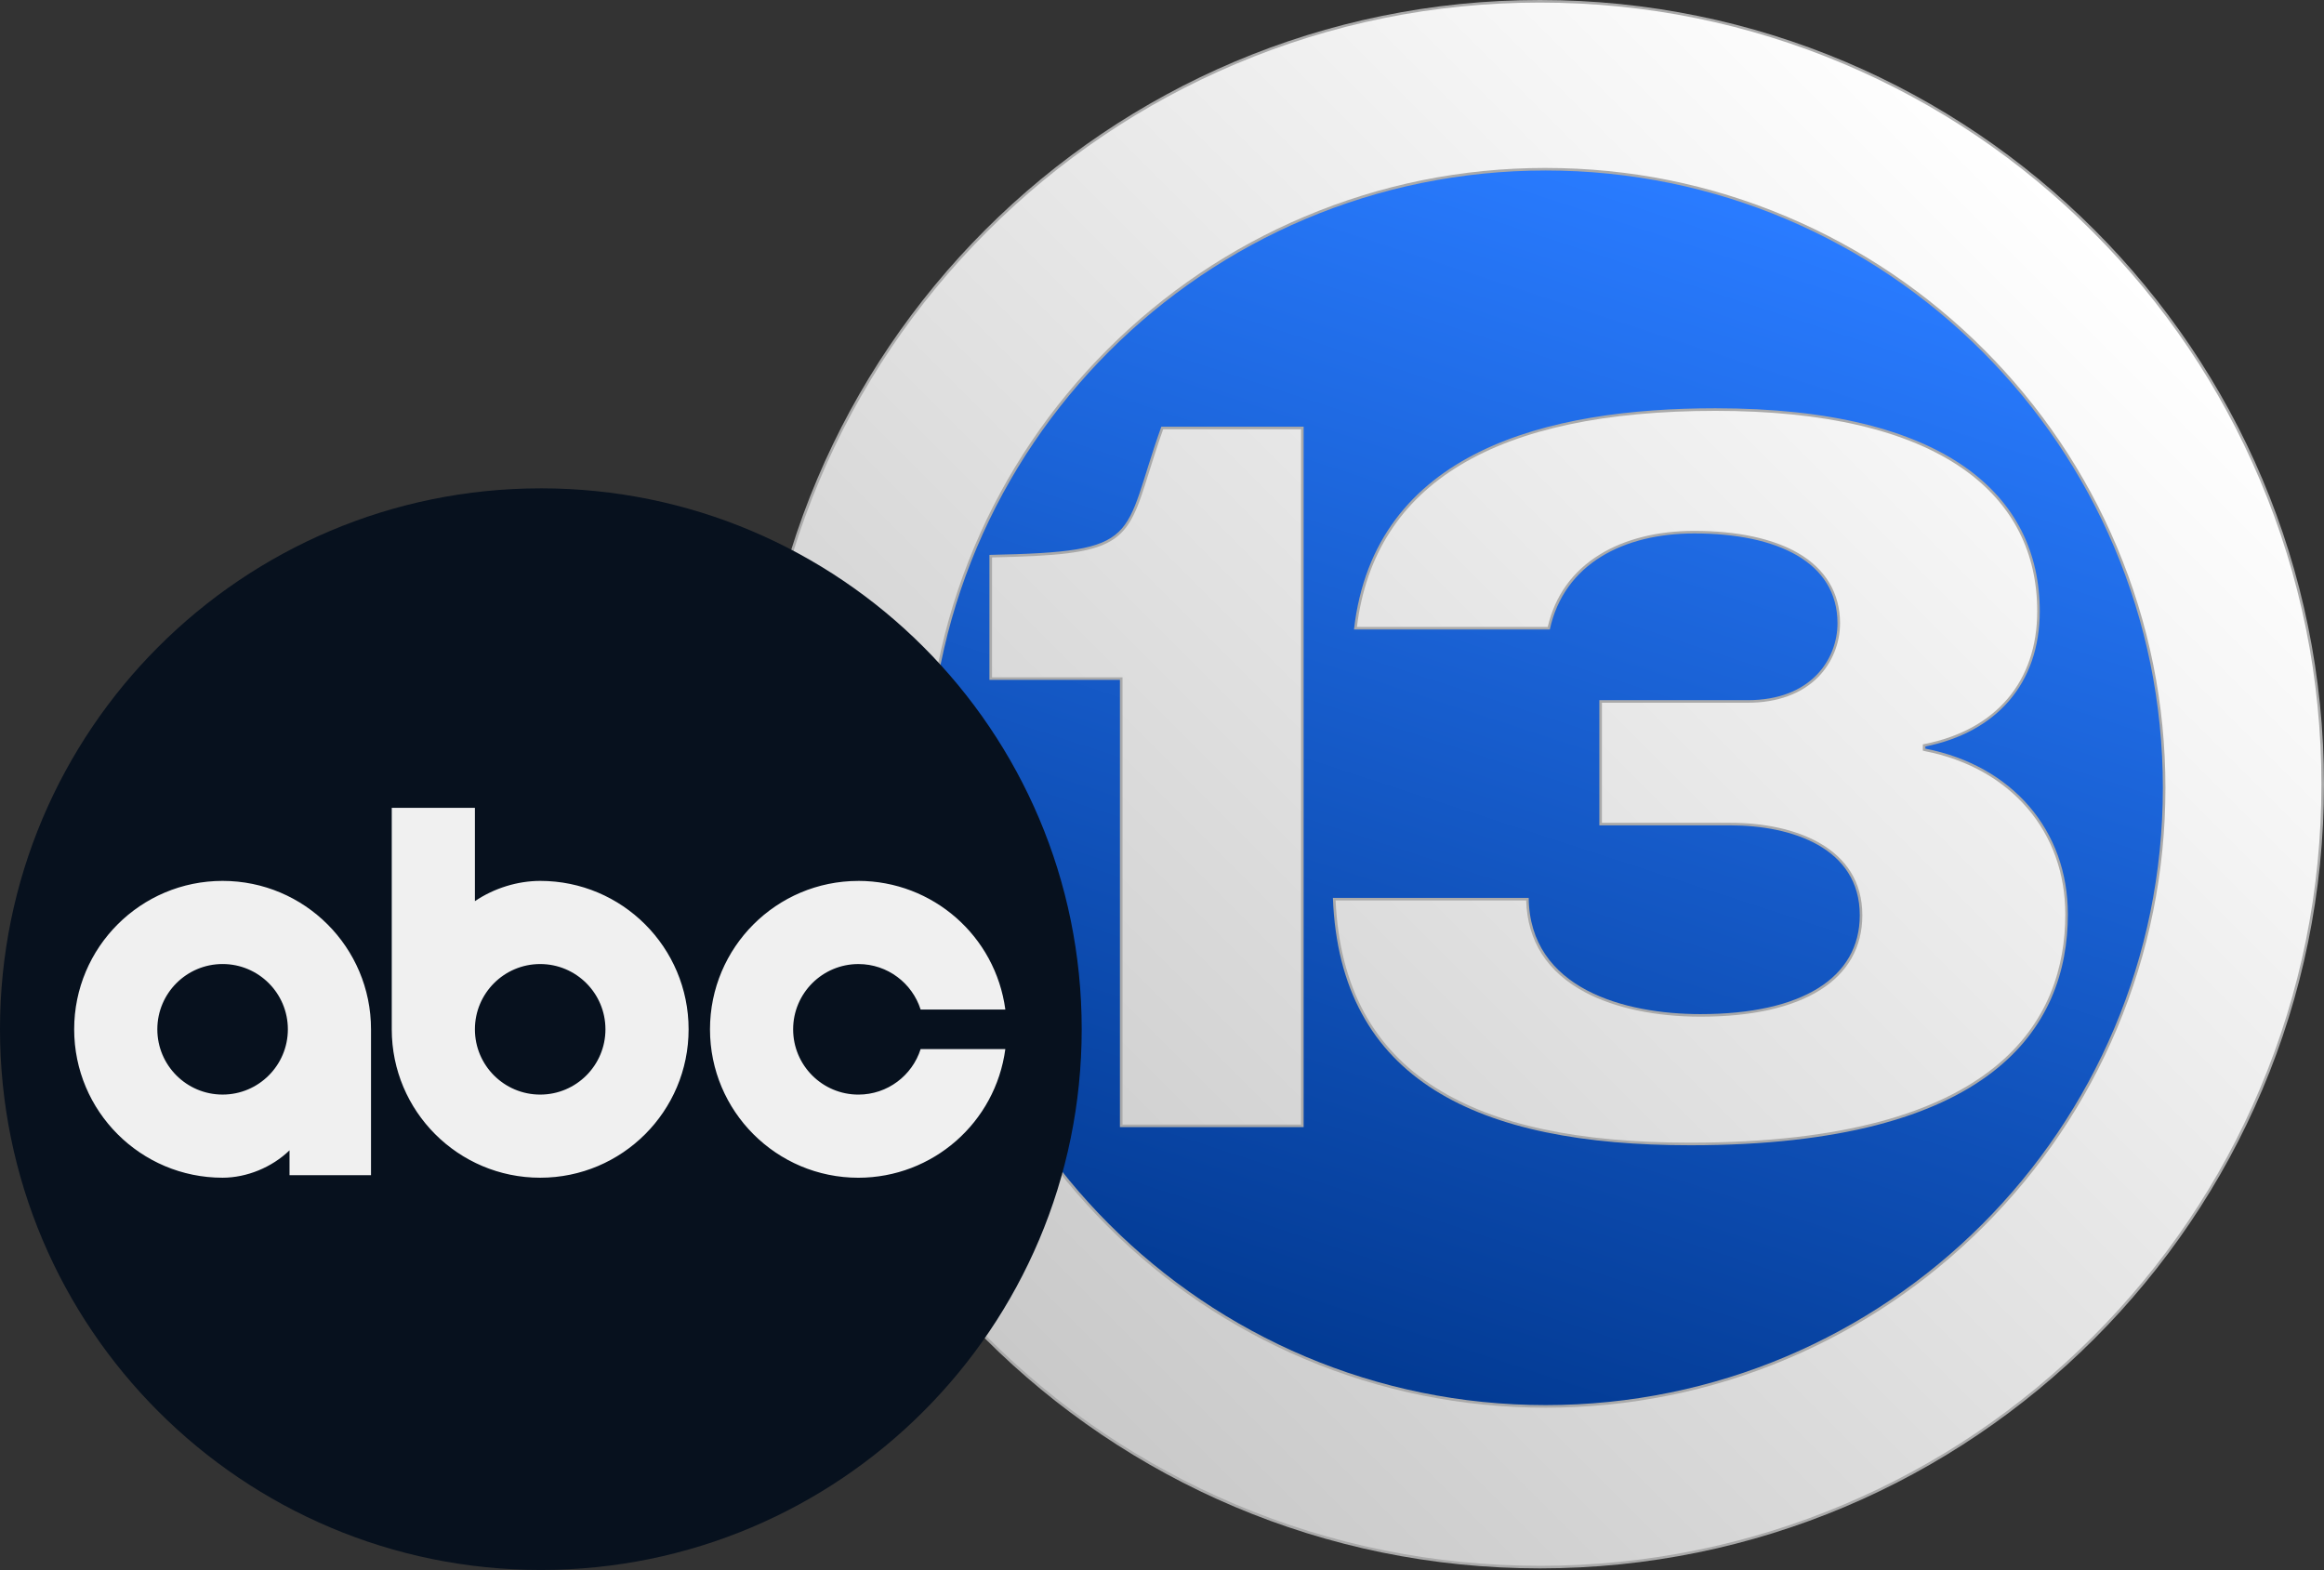
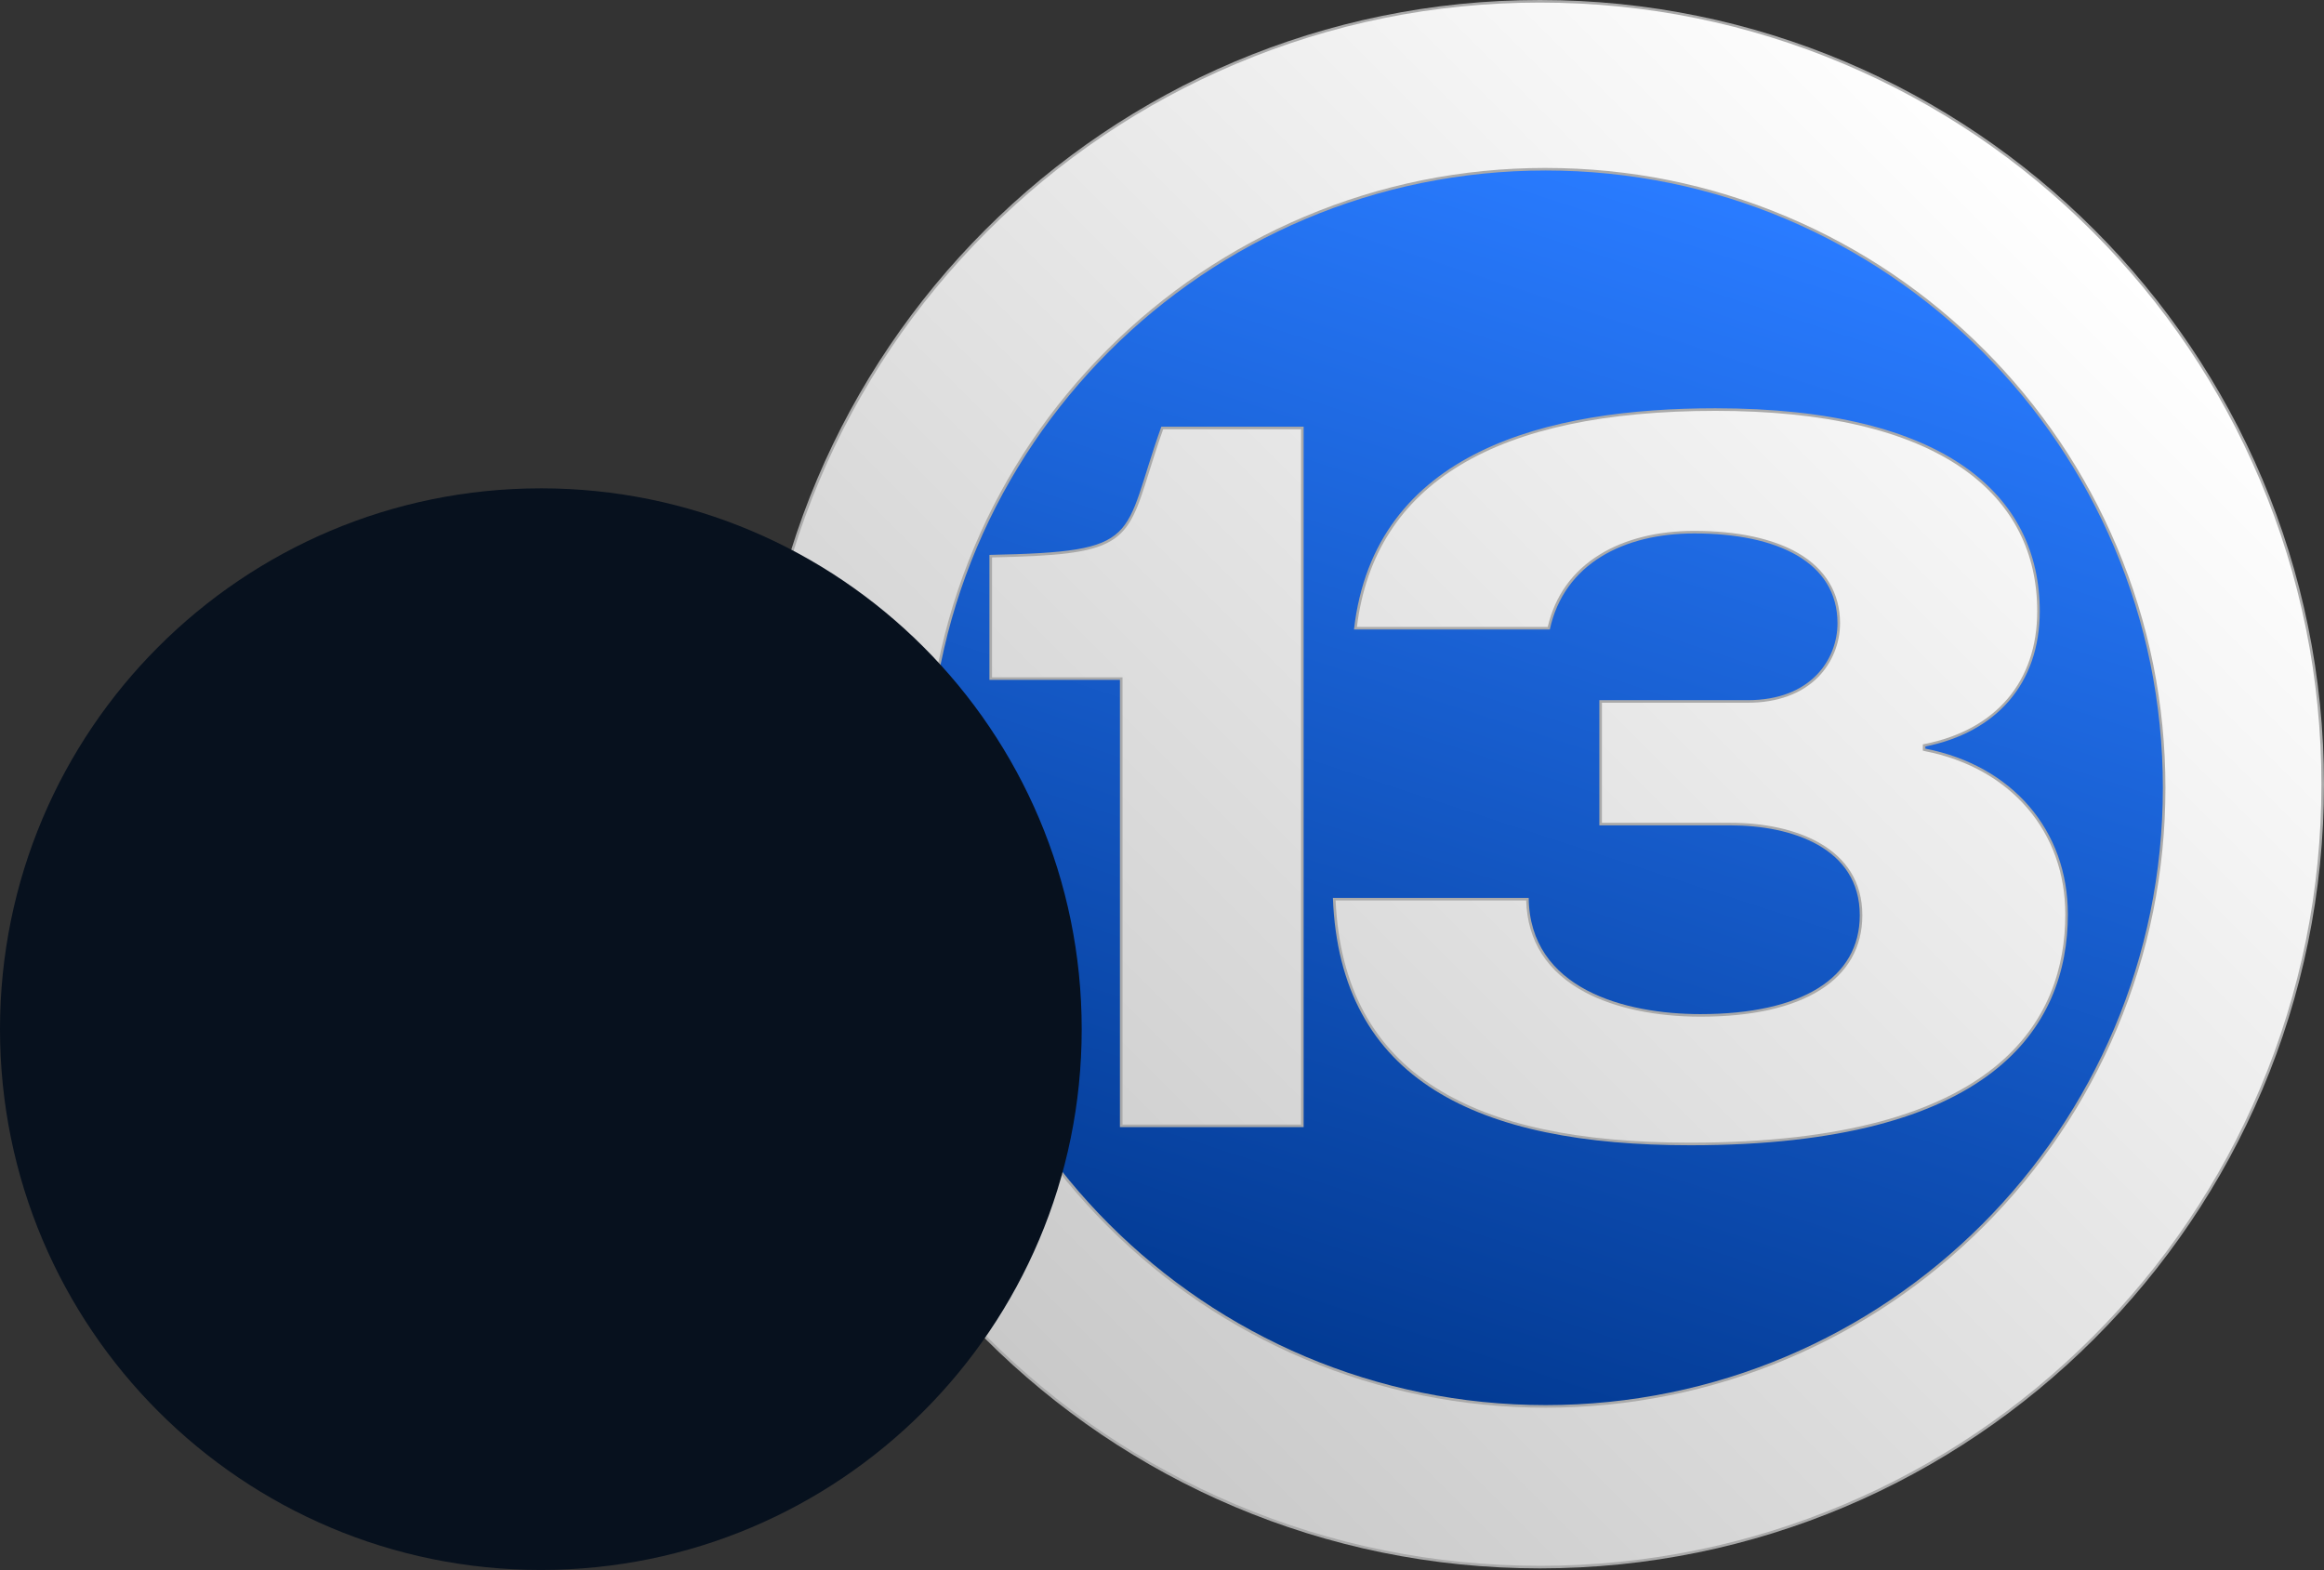
<svg xmlns="http://www.w3.org/2000/svg" id="Layer_1" data-name="Layer 1" viewBox="0 0 1803.83 1218.65">
  <rect x="0" y="0" width="1803.83" height="1218.65" fill="#333333" stroke="none" />
  <defs>
    <style>
      .cls-1 {
        fill: url(#linear-gradient);
      }

      .cls-2 {
        fill: #aaa;
      }

      .cls-3 {
        fill: #07111e;
      }

      .cls-4 {
        fill: url(#linear-gradient-2);
      }

      .cls-5 {
        fill: #f0f0f0;
        fill-rule: evenodd;
      }
    </style>
    <linearGradient id="linear-gradient" x1="1326.13" y1="1243.57" x2="1010.05" y2="277.39" gradientTransform="translate(0 1399.57) scale(1 -1)" gradientUnits="userSpaceOnUse">
      <stop offset="0" stop-color="#297bff" />
      <stop offset="1" stop-color="#00368c" />
    </linearGradient>
    <linearGradient id="linear-gradient-2" x1="766.17" y1="1037.77" x2="1624.17" y2="179.77" gradientUnits="userSpaceOnUse">
      <stop offset="0" stop-color="#c9c9c9" />
      <stop offset="1" stop-color="#fff" />
    </linearGradient>
  </defs>
  <g>
    <ellipse class="cls-1" cx="1178.44" cy="607.48" rx="509.44" ry="492.31" />
    <path class="cls-2" d="m1195.23,0c-336.08,0-608.81,272.58-608.81,608.84s272.73,608.57,608.81,608.57,608.6-272.4,608.6-608.57S1531.38,0,1195.23,0Zm4.49,1090.67c-264.47,0-479.19-214.57-479.19-479.19s214.69-479.13,479.19-479.13,479.04,214.45,479.04,479.13-214.36,479.19-479.04,479.19Zm-431.75-659.96v97.03h101.29v347.14h142.59V331.19h-110.46c-31.31,87.62-12.66,97.1-133.39,99.52h-.03Zm726.47,150.3v-1.58c54.88-11.02,88.77-48.59,88.77-105.02,0-89.35-72.37-157.5-251.71-157.5h0c-130.11,0-264.8,32.89-280.56,171.72h151.98c11.09-51.08,57.4-74.56,112.16-74.56,64.17,0,111.13,22.08,111.13,69.73,0,27.61-20.17,59.68-69.64,59.68h-115.2v97.19h101.89c47.04,0,100.25,17.19,100.25,69.73,0,48.53-44.71,76.78-123.64,76.78-58.8,0-132.54-19.56-133.33-90.23h-151.98c5.44,141.95,112.68,192.03,277.47,192.03,233.55,0,292.99-90.87,292.99-179.34,0-65.02-43.07-115.32-110.58-128.53v-.09Z" />
    <path class="cls-4" d="m1195.23,1215.41c-81.89,0-161.34-16.03-236.13-47.64-72.26-30.54-137.16-74.26-192.89-129.96-55.75-55.7-99.51-120.57-130.08-192.8-31.66-74.79-47.71-154.25-47.71-236.17s16.05-161.4,47.71-236.21c30.57-72.26,74.34-137.16,130.08-192.89,55.74-55.73,120.63-99.48,192.89-130.05,74.8-31.64,154.25-47.69,236.13-47.69s161.34,16.05,236.12,47.7c72.23,30.57,137.1,74.33,192.81,130.07,55.71,55.74,99.44,120.64,129.99,192.9,31.63,74.81,47.67,154.27,47.67,236.18s-16.04,161.35-47.67,236.13c-30.55,72.23-74.29,137.1-130.01,192.8-55.71,55.7-120.58,99.43-192.82,129.98-74.78,31.62-154.21,47.66-236.1,47.66Zm4.5-1085.06c-64.92,0-127.92,12.72-187.24,37.81-57.3,24.23-108.76,58.92-152.96,103.11-44.21,44.19-78.91,95.64-103.16,152.93-25.11,59.32-37.84,122.33-37.84,187.28s12.73,127.96,37.84,187.29c24.25,57.29,58.96,108.75,103.16,152.95,44.2,44.19,95.66,78.89,152.96,103.13,59.32,25.09,122.31,37.82,187.23,37.82s127.98-12.72,187.29-37.81c57.29-24.23,108.73-58.93,152.9-103.11,44.17-44.19,78.84-95.65,103.06-152.95,25.07-59.32,37.79-122.34,37.79-187.31s-12.72-127.98-37.81-187.31c-24.23-57.29-58.92-108.75-103.11-152.93-44.18-44.18-95.62-78.86-152.91-103.09-59.3-25.08-122.29-37.8-187.21-37.8Zm112.31,756.63c-87.43,0-152.01-13.89-197.43-42.48-24.17-15.21-42.94-34.93-55.81-58.62-13.17-24.24-20.61-53.48-22.15-86.94h147.93c.96,31.72,16.4,55.73,45.93,71.39,22.92,12.15,54.65,18.85,89.35,18.85,79.85,0,125.64-28.71,125.64-78.78,0-52.89-52.82-71.73-102.25-71.73h-99.89v-93.19h113.2c22.99,0,41.94-6.95,54.8-20.09,10.7-10.93,16.84-26.09,16.84-41.59,0-23.28-11.24-42.12-32.49-54.46-19.45-11.3-47.33-17.27-80.63-17.27-28.61,0-54.03,6.37-73.51,18.42-21.07,13.03-34.6,31.91-40.25,56.14h-148.12c13.78-111.29,107.4-167.72,278.31-167.72,84.6,0,149.19,15.1,191.97,44.89,19.42,13.52,34.17,30.08,43.85,49.21,9.22,18.23,13.9,38.89,13.9,61.4,0,54.37-31.77,91.93-87.17,103.06l-1.61.32v4.86l1.62.41c32.65,6.39,60.13,21.67,79.47,44.18,19.29,22.45,29.49,50.94,29.49,82.39,0,80.9-50.48,177.34-290.99,177.34Zm-440.77-14.09v-347.14h-101.29v-93.08c49.34-1.03,75.77-3.24,91.82-12.52,16.19-9.36,21.38-25.95,29.99-53.45,3.05-9.74,6.49-20.74,11.02-33.51h107.05v539.7h-138.59Z" />
  </g>
  <g>
    <path id="path7" class="cls-3" d="m419.79,379.06C187.95,379.06,0,567.01,0,798.85s187.95,419.79,419.79,419.79,419.8-187.95,419.8-419.79-187.95-419.8-419.8-419.8" />
-     <path id="path11" class="cls-5" d="m666.28,683.79c-63.62,0-115.2,51.58-115.2,115.2s51.58,115.2,115.2,115.2c57.64-.07,106.36-42.73,114.03-99.85h-65.75c-6.51,20.48-25.66,35.31-48.29,35.31-27.98,0-50.66-22.69-50.66-50.66s22.69-50.66,50.66-50.67c22.63,0,41.79,14.83,48.29,35.31h65.76c-7.68-57.14-56.4-99.79-114.04-99.86m-493.51,165.86c-27.98,0-50.66-22.69-50.66-50.67s22.69-50.66,50.66-50.66,50.66,22.69,50.66,50.66-22.69,50.67-50.66,50.67m115.2,62.59v-113.25c0-63.62-51.58-115.2-115.2-115.2s-115.2,51.58-115.2,115.2,51.58,115.2,115.2,115.2c18.77-.03,38.23-8,51.95-21.26v19.32h63.25Zm131.3-163.91c27.98,0,50.66,22.69,50.66,50.67s-22.69,50.66-50.66,50.66-50.66-22.69-50.66-50.66,22.68-50.67,50.66-50.67m-115.2-121.24v171.9c0,63.62,51.58,115.2,115.2,115.2s115.2-51.58,115.2-115.2-51.57-115.2-115.2-115.2c-17.57.03-35.75,5.62-50.66,15.72v-72.42h-64.54Z" />
  </g>
</svg>